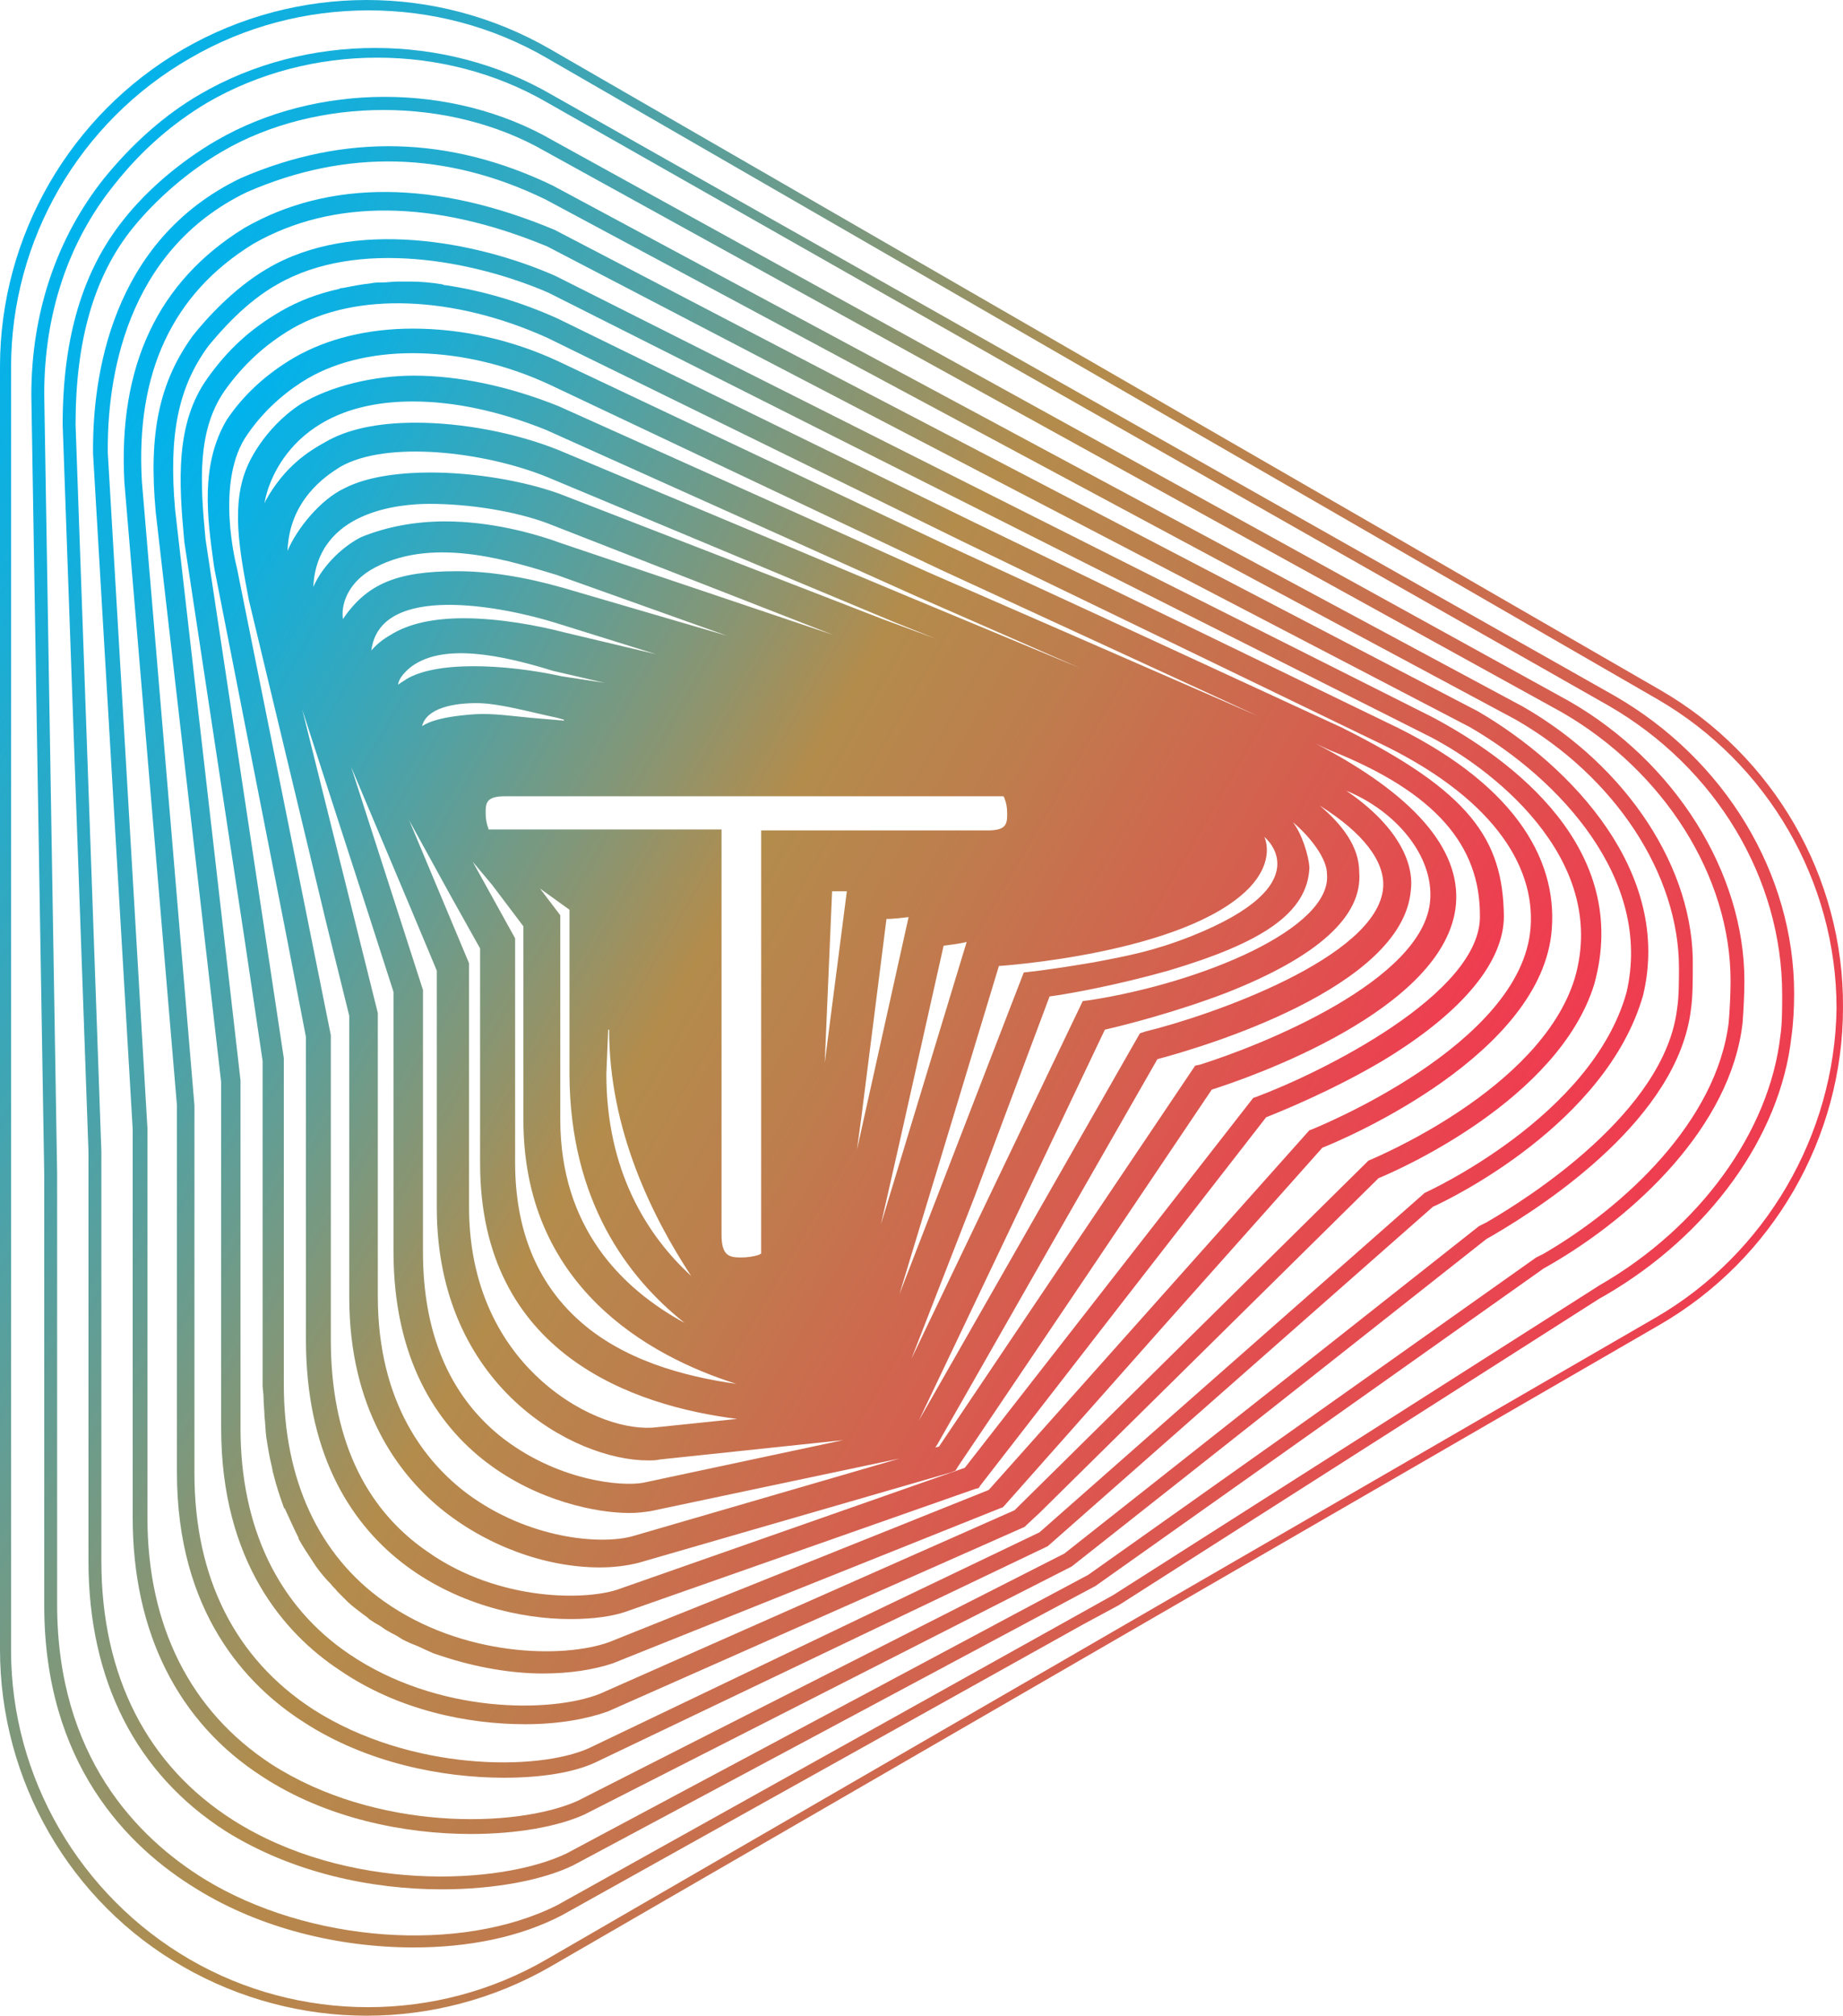
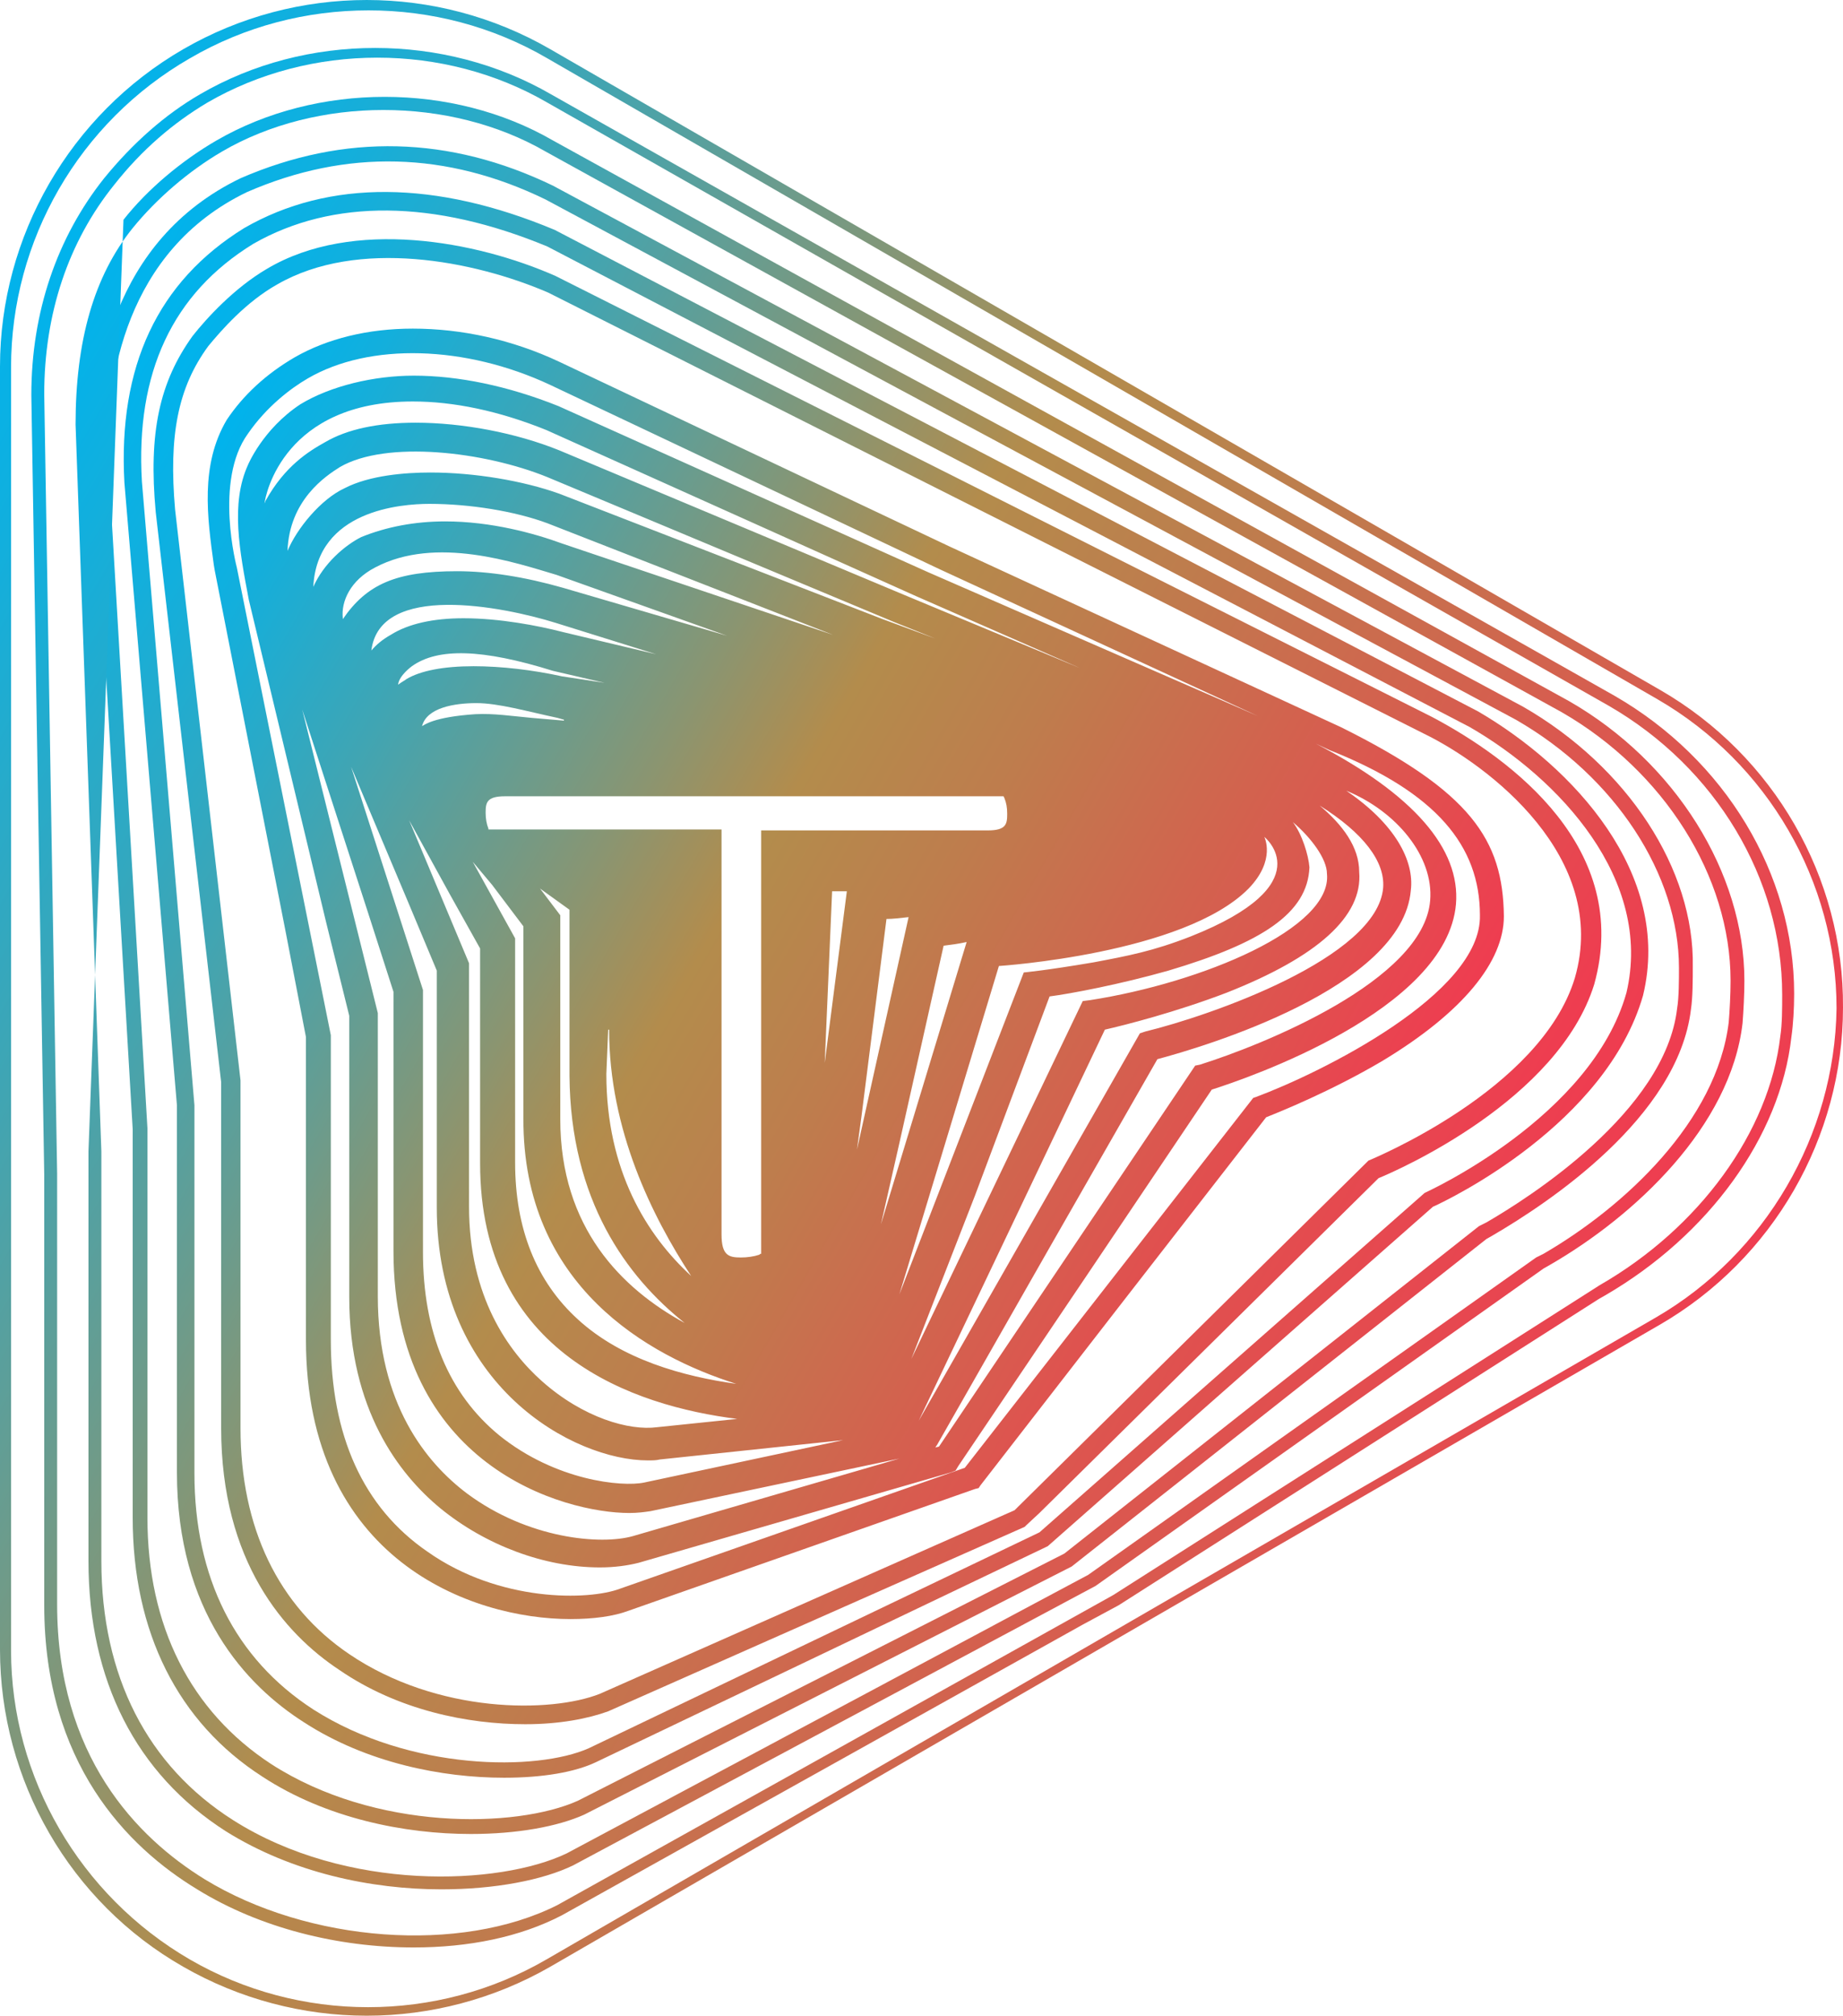
<svg xmlns="http://www.w3.org/2000/svg" width="236" height="258" viewBox="0 0 236 258" fill="none">
-   <path d="M177.589 92.459L124.489 66.725L71.39 40.755C66.67 38.63 61.832 37.214 57.112 36.505C56.994 36.505 56.876 36.505 56.64 36.388C55.224 36.151 53.808 36.033 52.51 36.033C52.274 36.033 52.156 36.033 51.92 36.033C51.566 36.033 51.33 36.033 50.976 36.033C50.268 36.033 49.56 36.151 48.852 36.151C48.38 36.151 47.908 36.151 47.436 36.269C46.256 36.388 45.076 36.623 43.896 36.86C43.778 36.86 43.542 36.86 43.424 36.978C40.71 37.568 38.232 38.512 35.99 39.811C32.096 42.054 29.146 44.769 26.55 48.428C22.42 54.212 22.892 61.649 23.6 69.322L31.388 120.672L33.63 135.782V177.334C33.63 177.806 33.748 178.278 33.748 178.868C33.748 179.695 33.866 180.521 33.866 181.229C33.984 182.173 33.984 183.118 34.102 183.944C34.22 184.652 34.338 185.479 34.456 186.069C34.574 186.777 34.81 187.604 34.928 188.312C34.928 188.43 35.046 188.666 35.046 188.784C35.4 190.201 35.872 191.617 36.344 192.916C36.344 192.916 36.344 193.034 36.462 193.034C37.052 194.332 37.642 195.631 38.232 196.811C38.232 196.811 38.232 196.811 38.232 196.929C38.822 197.992 39.53 199.054 40.238 200.116C40.356 200.234 40.356 200.352 40.474 200.471C41.064 201.297 41.654 202.005 42.362 202.713C42.598 203.068 42.952 203.304 43.188 203.658C43.66 204.13 44.014 204.484 44.486 204.956C45.076 205.546 45.784 206.019 46.374 206.491C46.492 206.609 46.728 206.727 46.846 206.845C47.082 206.963 47.2 207.199 47.436 207.317C47.79 207.553 48.144 207.789 48.38 207.907C48.852 208.143 49.206 208.498 49.678 208.734C50.268 209.088 50.858 209.324 51.33 209.678C51.684 209.914 52.038 210.032 52.51 210.268C53.1 210.504 53.69 210.74 54.162 210.977C54.634 211.213 54.988 211.331 55.46 211.567C55.814 211.685 56.168 211.803 56.522 211.921C61.124 213.456 65.726 214.164 69.502 214.164C72.924 214.164 75.992 213.692 78.47 212.865L128.029 193.034L128.383 192.916L128.619 192.68L149.033 169.661L169.329 146.878C172.633 145.579 197.531 134.837 198.711 118.901C199.419 109.694 193.637 100.014 177.589 92.459ZM195.997 118.665C194.935 133.775 168.267 144.399 168.031 144.517L167.677 144.635L126.613 190.673L77.998 210.15C72.098 212.275 59.236 212.039 49.206 204.956C40.828 199.054 36.344 189.374 36.344 177.216V135.428L26.314 68.968C25.606 61.531 25.252 55.039 28.792 49.963C31.152 46.657 33.984 44.06 37.406 42.054C45.548 37.332 58.056 37.804 70.092 43.234L123.073 69.204L176.055 94.82C190.923 101.785 196.587 110.638 195.997 118.665Z" fill="url(#paint0_linear)" />
  <path d="M183.371 91.751L71.154 35.325C61.006 30.839 45.194 27.888 34.22 34.381C29.972 36.86 26.432 40.755 24.662 42.998C20.414 48.9 18.998 55.393 19.942 65.545L28.32 138.497V182.764C28.32 199.88 36.462 209.088 43.424 213.692C50.976 218.886 59.944 220.656 67.26 220.656C71.626 220.656 75.284 219.948 77.88 219.004L131.215 195.395L131.333 195.277L131.451 195.159L133.103 193.624L176.527 150.773C179.123 149.711 199.537 140.74 204.139 125.984C208.977 108.631 193.637 97.181 183.371 91.751ZM201.661 125.158C197.295 139.559 175.465 148.413 175.229 148.531L129.917 193.27L76.818 216.761C70.564 219.24 56.05 219.358 44.722 211.685C35.636 205.547 30.798 195.513 30.798 182.764V138.261L22.42 65.191C21.594 55.747 22.774 49.609 26.668 44.297C28.32 42.29 31.506 38.63 35.518 36.388C45.784 30.485 60.652 33.318 70.21 37.45L182.309 93.876C190.569 97.889 206.145 109.694 201.661 125.158Z" fill="url(#paint1_linear)" />
  <path d="M189.271 91.043L71.036 29.423C55.814 23.048 42.126 22.93 31.27 29.187C20.178 36.033 15.104 46.894 15.93 61.767L22.656 141.448V188.43C22.656 206.255 31.506 215.698 38.94 220.42C46.964 225.614 56.64 227.503 64.546 227.503C69.502 227.503 73.632 226.795 76.346 225.496L134.165 197.874L183.489 154.433C185.613 153.489 205.673 143.809 210.393 127.4C214.169 111.818 201.425 98.125 189.271 91.043ZM208.269 127.046C203.785 142.982 182.663 152.544 182.427 152.662L133.103 196.103L75.402 223.726C68.794 226.677 52.51 226.677 40.12 218.768C30.09 212.275 24.898 201.887 24.898 188.548V141.448L18.172 61.649C17.346 47.72 22.066 37.568 32.45 31.194C42.598 25.409 55.578 25.527 70.092 31.548L188.209 93.049C199.655 99.66 211.691 112.527 208.269 127.046Z" fill="url(#paint2_linear)" />
  <path d="M195.053 90.452L70.8 23.757C57.584 17.382 44.132 17.028 30.798 22.812C14.16 30.839 11.8 48.31 11.918 58.108L16.992 144.517V194.214C16.992 208.852 22.774 220.42 33.63 227.385C41.772 232.697 51.802 234.704 60.298 234.704C66.198 234.704 71.39 233.759 74.812 232.225L137.233 200.471L190.333 158.564L191.159 158.092C198.239 153.961 214.877 142.982 216.529 129.171C216.765 127.637 216.765 125.276 216.765 123.741C217.001 111.228 208.387 98.125 195.053 90.452ZM214.759 129.053C213.225 142.274 195.643 153.37 190.333 156.44L189.389 156.912L136.289 198.818L73.986 230.454C66.08 233.995 48.026 234.35 34.692 225.732C24.426 219.004 18.88 208.144 18.88 194.214V144.399L13.806 57.99C13.688 48.782 15.93 32.138 31.624 24.583C44.368 19.035 57.23 19.389 69.856 25.527L194.109 92.105C206.853 99.424 214.995 111.937 214.995 123.859C214.995 125.394 214.995 127.637 214.759 129.053Z" fill="url(#paint3_linear)" />
-   <path d="M200.953 89.744L70.8 17.972C57.938 10.536 40.592 10.536 27.73 17.972C23.246 20.569 18.88 24.229 15.812 28.124C10.62 34.617 8.024 43.116 8.024 54.33L11.328 147.35V199.762C11.328 215.108 17.464 227.031 28.91 234.35C37.406 239.662 47.554 241.786 56.522 241.786C63.366 241.786 69.502 240.606 73.396 238.717L140.301 202.949L197.649 162.342L198.475 161.87C209.331 155.613 221.603 144.163 223.137 130.942C223.255 129.407 223.373 127.282 223.373 125.512C223.373 111.7 214.523 97.535 200.953 89.744ZM221.367 130.824C219.833 143.455 208.033 154.433 197.649 160.453L196.705 160.925L139.357 201.533L72.57 237.183C63.956 241.314 44.368 242.141 29.854 232.933C18.88 225.968 12.98 214.518 12.98 199.762V147.35L9.676 54.33C9.676 43.588 12.036 35.325 16.992 29.187C20.06 25.409 24.19 21.868 28.438 19.389C40.592 12.306 57.584 12.306 69.856 19.389L200.009 91.16C213.107 98.715 221.603 112.173 221.603 125.512C221.603 127.282 221.485 129.407 221.367 130.824Z" fill="url(#paint4_linear)" />
+   <path d="M200.953 89.744L70.8 17.972C57.938 10.536 40.592 10.536 27.73 17.972C23.246 20.569 18.88 24.229 15.812 28.124L11.328 147.35V199.762C11.328 215.108 17.464 227.031 28.91 234.35C37.406 239.662 47.554 241.786 56.522 241.786C63.366 241.786 69.502 240.606 73.396 238.717L140.301 202.949L197.649 162.342L198.475 161.87C209.331 155.613 221.603 144.163 223.137 130.942C223.255 129.407 223.373 127.282 223.373 125.512C223.373 111.7 214.523 97.535 200.953 89.744ZM221.367 130.824C219.833 143.455 208.033 154.433 197.649 160.453L196.705 160.925L139.357 201.533L72.57 237.183C63.956 241.314 44.368 242.141 29.854 232.933C18.88 225.968 12.98 214.518 12.98 199.762V147.35L9.676 54.33C9.676 43.588 12.036 35.325 16.992 29.187C20.06 25.409 24.19 21.868 28.438 19.389C40.592 12.306 57.584 12.306 69.856 19.389L200.009 91.16C213.107 98.715 221.603 112.173 221.603 125.512C221.603 127.282 221.485 129.407 221.367 130.824Z" fill="url(#paint4_linear)" />
  <path d="M206.735 89.036L70.564 12.07C56.876 4.161 39.176 4.161 25.606 12.07C21.122 14.667 16.992 18.327 13.334 22.812C7.316 30.367 4.012 39.929 4.012 50.553L5.664 150.301V205.428C5.664 225.614 16.284 236.356 25.252 241.786C33.276 246.744 43.306 249.223 52.982 249.223C59.944 249.223 66.552 247.925 71.98 245.092L138.649 207.907L143.251 205.428L204.729 166.237L205.555 165.765C218.771 158.092 227.975 145.461 229.391 132.713C229.627 131.06 229.745 129.053 229.745 127.164C229.745 111.819 220.895 97.181 206.735 89.036ZM227.975 132.594C226.559 144.871 217.591 157.148 204.847 164.467L142.543 204.13L71.39 243.793C59 250.05 39.53 248.633 26.196 240.488C17.582 235.176 7.316 224.788 7.316 205.31V150.183L5.664 50.435C5.664 40.165 8.732 30.957 14.632 23.639C18.172 19.153 22.184 15.73 26.55 13.133C39.766 5.46 56.876 5.46 70.092 13.133L206.027 90.334C219.715 98.243 228.211 112.409 228.211 127.282C228.211 129.053 228.211 131.06 227.975 132.594Z" fill="url(#paint5_linear)" />
  <path d="M212.635 88.327L70.446 6.286C55.932 -2.095 37.996 -2.095 23.482 6.286C8.968 14.667 0 30.249 0 46.894V211.095C0 227.857 8.968 243.439 23.482 251.702C30.68 255.834 38.822 257.959 46.964 257.959C55.106 257.959 63.248 255.834 70.446 251.702L212.517 169.543C227.031 161.161 235.999 145.579 235.999 128.935C236.117 112.291 227.149 96.709 212.635 88.327ZM212.045 168.598L69.974 250.758C55.932 258.903 38.35 258.903 24.308 250.758C10.266 242.613 1.416 227.503 1.416 211.213V47.012C1.416 30.721 10.148 15.611 24.308 7.466C31.388 3.335 39.294 1.328 47.2 1.328C55.106 1.328 63.012 3.335 70.092 7.466L212.281 89.508C226.323 97.653 235.173 112.763 235.173 129.053C234.937 145.225 226.087 160.453 212.045 168.598Z" fill="url(#paint6_linear)" />
  <path d="M171.689 93.049L121.539 69.912L71.626 46.303C65.608 43.47 59.118 42.054 52.864 42.054C47.082 42.054 41.89 43.352 37.76 45.713C34.102 47.838 31.152 50.553 29.028 53.74C25.606 59.524 26.55 66.253 27.376 72.273L27.494 72.981L36.58 119.255L39.176 132.712V171.431C39.176 199.644 60.416 207.199 73.042 207.199C75.992 207.199 78.588 206.845 80.476 206.137L124.843 190.555L125.315 190.437L125.551 190.083L143.959 166.355L162.131 142.982C163.901 142.274 170.391 139.677 176.999 135.782C187.383 129.525 192.575 123.033 192.575 117.249C192.457 107.451 188.327 101.312 171.689 93.049ZM165.553 105.208C167.913 107.215 169.919 109.93 169.919 111.818C170.627 118.783 153.989 125.748 139.593 127.991L138.649 128.109L116.701 173.91L124.843 153.016L134.401 127.518C137.115 127.164 143.369 125.984 149.623 124.213C161.541 120.672 167.441 116.894 167.677 110.992C167.559 109.458 166.733 106.743 165.553 105.208ZM172.397 101.194C178.769 103.791 183.607 109.576 183.135 115.242C182.309 125.512 161.541 133.775 153.635 136.254L153.045 136.372L120.241 185.125L119.769 185.243L120.005 184.889L134.283 159.863L148.207 135.546C153.989 134.011 179.595 126.456 180.657 113.943C181.129 110.166 178.651 105.444 172.397 101.194ZM177.117 113.589C176.409 122.561 154.933 129.997 146.673 132.004L145.965 132.24L117.645 181.819L129.681 156.558L141.481 131.768C144.077 131.178 150.567 129.525 157.057 127.046C168.739 122.443 174.521 117.249 174.049 111.582C174.049 108.395 171.925 105.562 168.975 103.083C174.639 106.624 177.353 110.284 177.117 113.589ZM152.455 119.846C147.617 121.734 144.431 122.324 140.065 123.151C133.811 124.213 131.097 124.449 131.097 124.449L115.167 165.647L120.005 149.711L127.911 123.623C127.911 123.623 151.629 122.088 159.889 113.707C163.429 110.048 161.895 107.097 161.895 107.097C161.895 107.097 169.447 113.117 152.455 119.846ZM97.468 106.152V145.343V160.453C97.35 160.453 97.35 160.453 97.231 160.571C96.523 160.807 95.698 160.925 94.871 160.925C93.338 160.925 92.394 160.689 92.394 157.974V106.152H62.54V106.034C62.304 105.444 62.186 104.736 62.186 104.027C62.186 102.729 62.304 101.903 64.664 101.903H128.501L128.619 102.139C128.855 102.729 128.973 103.319 128.973 104.146C128.973 105.444 128.855 106.27 126.495 106.27H97.468V106.152ZM116.347 117.367L109.739 147.114L110.329 142.746L113.515 117.603C114.341 117.603 115.285 117.485 116.347 117.367ZM48.026 72.627C55.814 68.496 66.08 72.037 71.272 73.572L93.102 81.363L72.098 75.224C67.142 73.808 62.54 73.1 58.528 73.1C50.74 73.1 46.964 74.752 43.896 79.238C43.896 79.238 43.896 79.238 43.896 79.12C43.66 76.995 44.84 74.28 48.026 72.627ZM40.12 75.106C40.592 65.309 51.33 64.482 54.988 64.482C60.18 64.482 65.962 65.427 70.092 66.961L106.671 81.245L71.98 69.558C68.44 68.26 62.894 66.725 56.994 66.725C53.1 66.725 49.442 67.433 46.256 68.732C44.132 69.794 41.418 72.155 40.12 75.106ZM87.674 169.307C79.65 164.939 71.744 157.148 71.744 143.219V117.131L69.148 113.707L72.924 116.422V137.67C73.042 153.607 80.24 163.404 87.674 169.307ZM77.644 137.434L77.88 131.768H77.998C77.998 144.635 83.544 155.731 88.5 163.286C82.836 158.092 77.644 149.829 77.644 137.434ZM94.281 177.098C87.556 176.153 79.65 174.028 73.986 168.834C68.676 163.995 65.962 157.266 65.962 148.767V120.082L60.534 110.284L63.012 113.235L67.024 118.547V143.101C66.906 164.585 83.072 173.556 94.281 177.098ZM94.4 181.583L84.134 182.646C80.594 183.118 74.694 181.465 69.384 176.743C65.136 172.966 60.062 166.001 60.062 154.433V123.269L52.392 104.972L57.584 114.415L61.478 121.38V148.885C61.478 173.32 81.184 179.931 94.4 181.583ZM54.044 92.931C54.634 90.57 58.174 89.98 61.006 89.98C63.838 89.98 67.496 91.043 71.39 91.869L72.216 92.105V92.223C70.918 92.105 69.384 91.987 68.086 91.869C65.49 91.633 63.248 91.279 60.888 91.397C55.46 91.751 54.28 92.813 54.044 92.931ZM71.98 86.557C68.204 85.73 64.192 85.258 60.652 85.258C56.758 85.258 53.808 85.849 52.038 86.911C51.92 87.029 51.448 87.265 50.976 87.619C51.094 86.439 52.746 85.258 52.746 85.258C56.05 82.897 61.714 83.015 70.8 85.849L77.408 87.383L71.98 86.557ZM72.098 80.891C68.912 80.064 63.956 79.12 59.354 79.12C55.46 79.12 52.274 79.828 50.032 81.245C48.97 81.835 48.144 82.543 47.554 83.251C48.616 74.516 64.31 77.585 71.154 79.71L84.016 83.724L72.098 80.891ZM52.274 115.478L55.932 124.213V154.551C55.932 177.452 73.514 186.895 82.954 186.895C83.544 186.895 84.016 186.895 84.488 186.777L107.969 184.298L82.482 189.728C79.65 190.319 71.154 189.492 63.956 183.708C57.466 178.396 54.162 170.487 54.162 160.217V126.692L44.958 98.125L52.274 115.478ZM105.609 136.018L106.553 114.061C107.143 114.061 107.851 114.061 108.441 114.061L105.609 136.018ZM115.875 76.169L71.626 57.636C66.08 55.393 59.236 54.094 53.218 54.094C48.38 54.094 44.486 54.921 41.654 56.573C39.53 57.754 36.462 59.642 33.984 64.128C33.984 64.246 33.866 64.364 33.866 64.482C33.984 63.184 36.462 51.379 52.864 51.379C58.056 51.379 63.838 52.56 69.974 55.039L117.291 76.287L138.295 85.494L115.875 76.169ZM43.542 59.761C49.442 56.337 61.95 57.754 70.092 61.059L114.459 79.592L119.769 81.717L113.043 79.238L71.626 63.184C67.024 61.531 60.77 60.469 55.106 60.469C51.92 60.469 47.318 60.823 44.132 62.475C41.064 63.892 37.996 67.669 36.816 70.503C37.052 64.01 41.654 60.941 43.542 59.761ZM47.082 116.658L50.386 126.928V160.099C50.386 187.604 72.216 193.624 80.594 193.624C81.656 193.624 82.482 193.506 83.308 193.388L115.167 186.659L81.066 196.575C76.936 197.755 67.614 196.929 59.826 191.145C54.634 187.249 48.38 179.695 48.38 165.883V129.643L38.704 90.806L47.082 116.658ZM112.807 156.676L115.167 146.288L120.831 121.026C121.775 120.908 122.719 120.79 123.781 120.554L112.807 156.676ZM160.833 140.385L160.479 140.503L123.545 187.84L79.414 203.304C75.402 204.838 63.956 205.074 54.752 198.582C46.492 192.916 42.362 183.708 42.362 171.431V132.476L30.326 72.627C30.326 72.627 27.376 61.531 31.742 55.511C34.102 52.087 37.17 49.727 39.412 48.428C47.318 43.824 59.59 44.178 70.446 49.254L120.359 72.864L161.069 91.633L118.825 73.218L71.508 51.969C65.018 49.373 58.646 48.074 52.982 48.074C47.908 48.074 42.362 49.373 38.468 51.733C33.63 54.921 31.742 59.524 31.742 59.524C29.5 64.482 30.68 70.503 31.86 76.759L41.772 118.075L44.722 129.997V166.001C44.722 180.403 51.094 188.666 56.404 193.034C62.186 197.755 69.738 200.589 76.818 200.589C78.706 200.589 80.358 200.352 81.774 199.998L121.775 188.43L122.365 188.194L122.719 187.604L139.121 163.286L155.169 139.441C159.653 138.025 185.259 129.289 186.439 115.714C187.029 108.631 181.011 101.667 168.503 95.174L170.273 96C183.961 101.43 189.507 108.277 189.507 117.131C189.743 127.164 169.093 137.316 160.833 140.385Z" fill="url(#paint7_linear)" />
  <defs>
    <linearGradient id="paint0_linear" x1="4.29" y1="87.086" x2="165.404" y2="180.069" gradientUnits="userSpaceOnUse">
      <stop stop-color="#00B3ED" />
      <stop offset="0.068" stop-color="#12AFDD" />
      <stop offset="0.205" stop-color="#40A5B3" />
      <stop offset="0.396" stop-color="#8A9571" />
      <stop offset="0.495" stop-color="#B38C4C" />
      <stop offset="0.62" stop-color="#BE7D4D" />
      <stop offset="0.859" stop-color="#DC564F" />
      <stop offset="1" stop-color="#EF3C50" />
    </linearGradient>
    <linearGradient id="paint1_linear" x1="-0.896" y1="86.814" x2="170.203" y2="185.56" gradientUnits="userSpaceOnUse">
      <stop stop-color="#00B3ED" />
      <stop offset="0.068" stop-color="#12AFDD" />
      <stop offset="0.205" stop-color="#40A5B3" />
      <stop offset="0.396" stop-color="#8A9571" />
      <stop offset="0.495" stop-color="#B38C4C" />
      <stop offset="0.62" stop-color="#BE7D4D" />
      <stop offset="0.859" stop-color="#DC564F" />
      <stop offset="1" stop-color="#EF3C50" />
    </linearGradient>
    <linearGradient id="paint2_linear" x1="-6.288" y1="86.291" x2="174.82" y2="190.813" gradientUnits="userSpaceOnUse">
      <stop stop-color="#00B3ED" />
      <stop offset="0.068" stop-color="#12AFDD" />
      <stop offset="0.205" stop-color="#40A5B3" />
      <stop offset="0.396" stop-color="#8A9571" />
      <stop offset="0.495" stop-color="#B38C4C" />
      <stop offset="0.62" stop-color="#BE7D4D" />
      <stop offset="0.859" stop-color="#DC564F" />
      <stop offset="1" stop-color="#EF3C50" />
    </linearGradient>
    <linearGradient id="paint3_linear" x1="-11.909" y1="85.961" x2="179.819" y2="196.612" gradientUnits="userSpaceOnUse">
      <stop stop-color="#00B3ED" />
      <stop offset="0.068" stop-color="#12AFDD" />
      <stop offset="0.205" stop-color="#40A5B3" />
      <stop offset="0.396" stop-color="#8A9571" />
      <stop offset="0.495" stop-color="#B38C4C" />
      <stop offset="0.62" stop-color="#BE7D4D" />
      <stop offset="0.859" stop-color="#DC564F" />
      <stop offset="1" stop-color="#EF3C50" />
    </linearGradient>
    <linearGradient id="paint4_linear" x1="-17.719" y1="85.427" x2="184.577" y2="202.177" gradientUnits="userSpaceOnUse">
      <stop stop-color="#00B3ED" />
      <stop offset="0.068" stop-color="#12AFDD" />
      <stop offset="0.205" stop-color="#40A5B3" />
      <stop offset="0.396" stop-color="#8A9571" />
      <stop offset="0.495" stop-color="#B38C4C" />
      <stop offset="0.62" stop-color="#BE7D4D" />
      <stop offset="0.859" stop-color="#DC564F" />
      <stop offset="1" stop-color="#EF3C50" />
    </linearGradient>
    <linearGradient id="paint5_linear" x1="-23.081" y1="85.087" x2="189.504" y2="207.775" gradientUnits="userSpaceOnUse">
      <stop stop-color="#00B3ED" />
      <stop offset="0.068" stop-color="#12AFDD" />
      <stop offset="0.205" stop-color="#40A5B3" />
      <stop offset="0.396" stop-color="#8A9571" />
      <stop offset="0.495" stop-color="#B38C4C" />
      <stop offset="0.62" stop-color="#BE7D4D" />
      <stop offset="0.859" stop-color="#DC564F" />
      <stop offset="1" stop-color="#EF3C50" />
    </linearGradient>
    <linearGradient id="paint6_linear" x1="-29.095" y1="85.035" x2="194.304" y2="213.965" gradientUnits="userSpaceOnUse">
      <stop stop-color="#00B3ED" />
      <stop offset="0.068" stop-color="#12AFDD" />
      <stop offset="0.205" stop-color="#40A5B3" />
      <stop offset="0.396" stop-color="#8A9571" />
      <stop offset="0.495" stop-color="#B38C4C" />
      <stop offset="0.62" stop-color="#BE7D4D" />
      <stop offset="0.859" stop-color="#DC564F" />
      <stop offset="1" stop-color="#EF3C50" />
    </linearGradient>
    <linearGradient id="paint7_linear" x1="9.603" y1="87.618" x2="161.197" y2="175.107" gradientUnits="userSpaceOnUse">
      <stop stop-color="#00B3ED" />
      <stop offset="0.068" stop-color="#12AFDD" />
      <stop offset="0.205" stop-color="#40A5B3" />
      <stop offset="0.396" stop-color="#8A9571" />
      <stop offset="0.495" stop-color="#B38C4C" />
      <stop offset="0.62" stop-color="#BE7D4D" />
      <stop offset="0.859" stop-color="#DC564F" />
      <stop offset="1" stop-color="#EF3C50" />
    </linearGradient>
  </defs>
</svg>